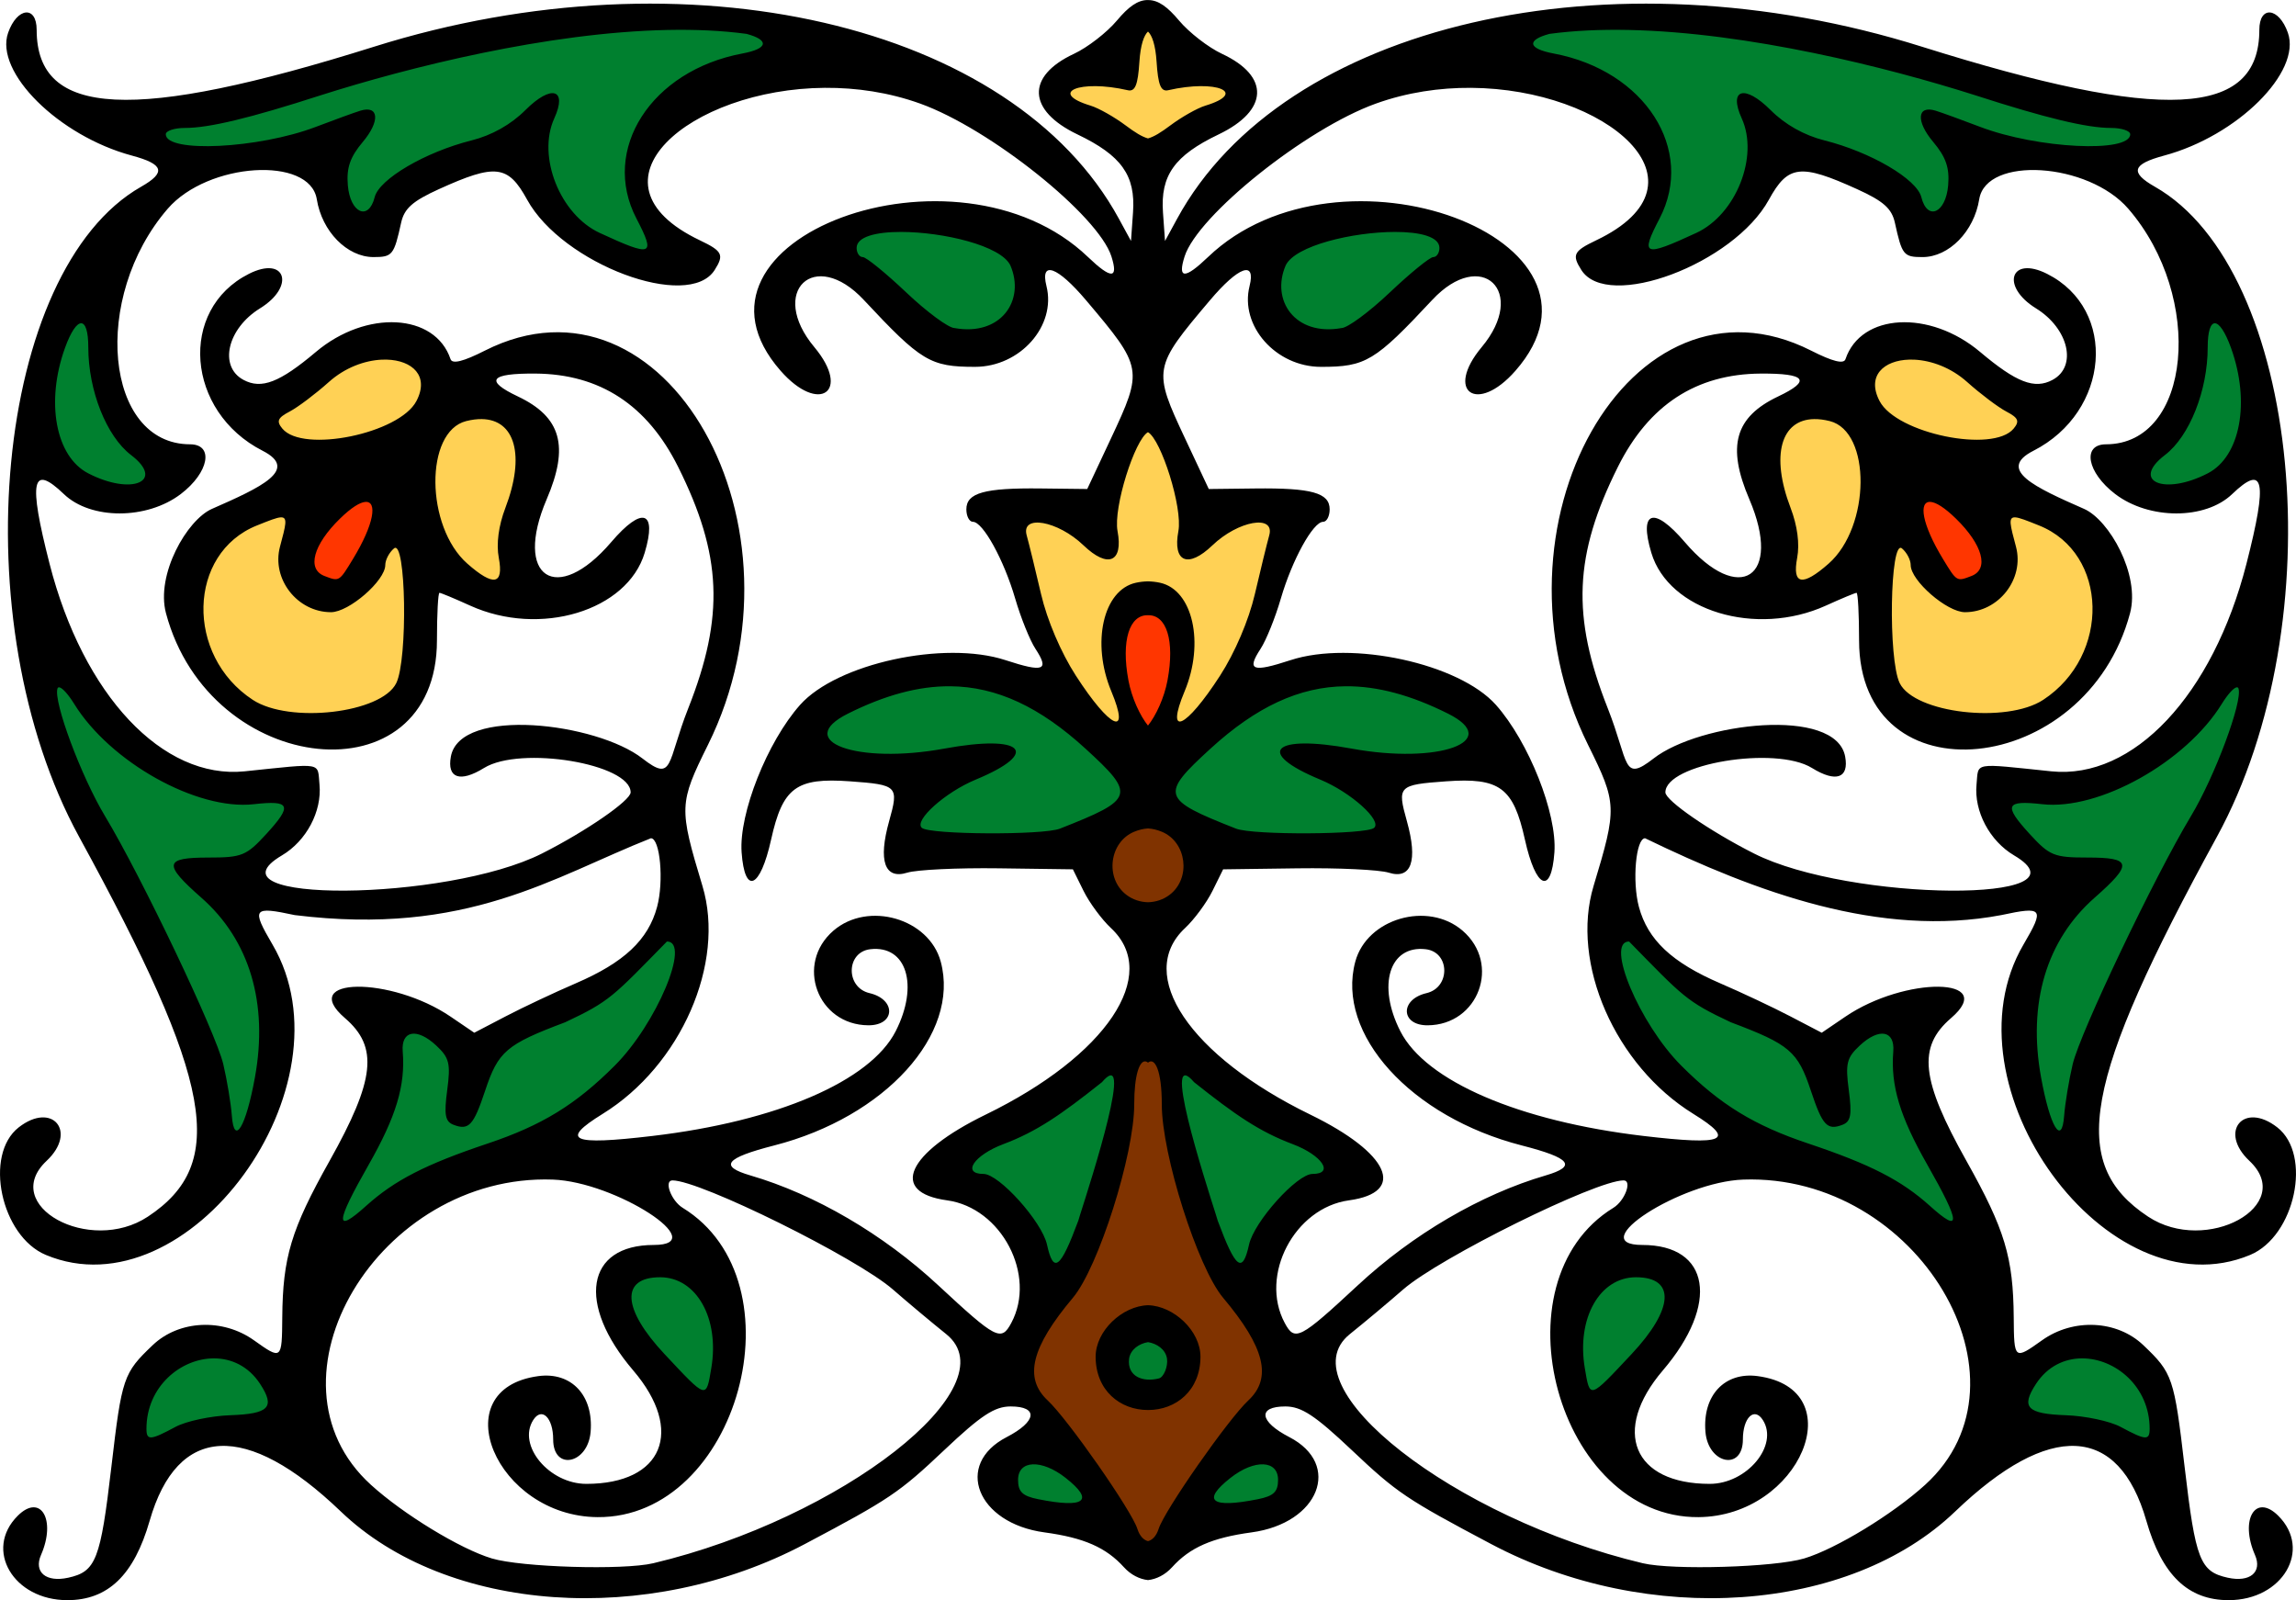
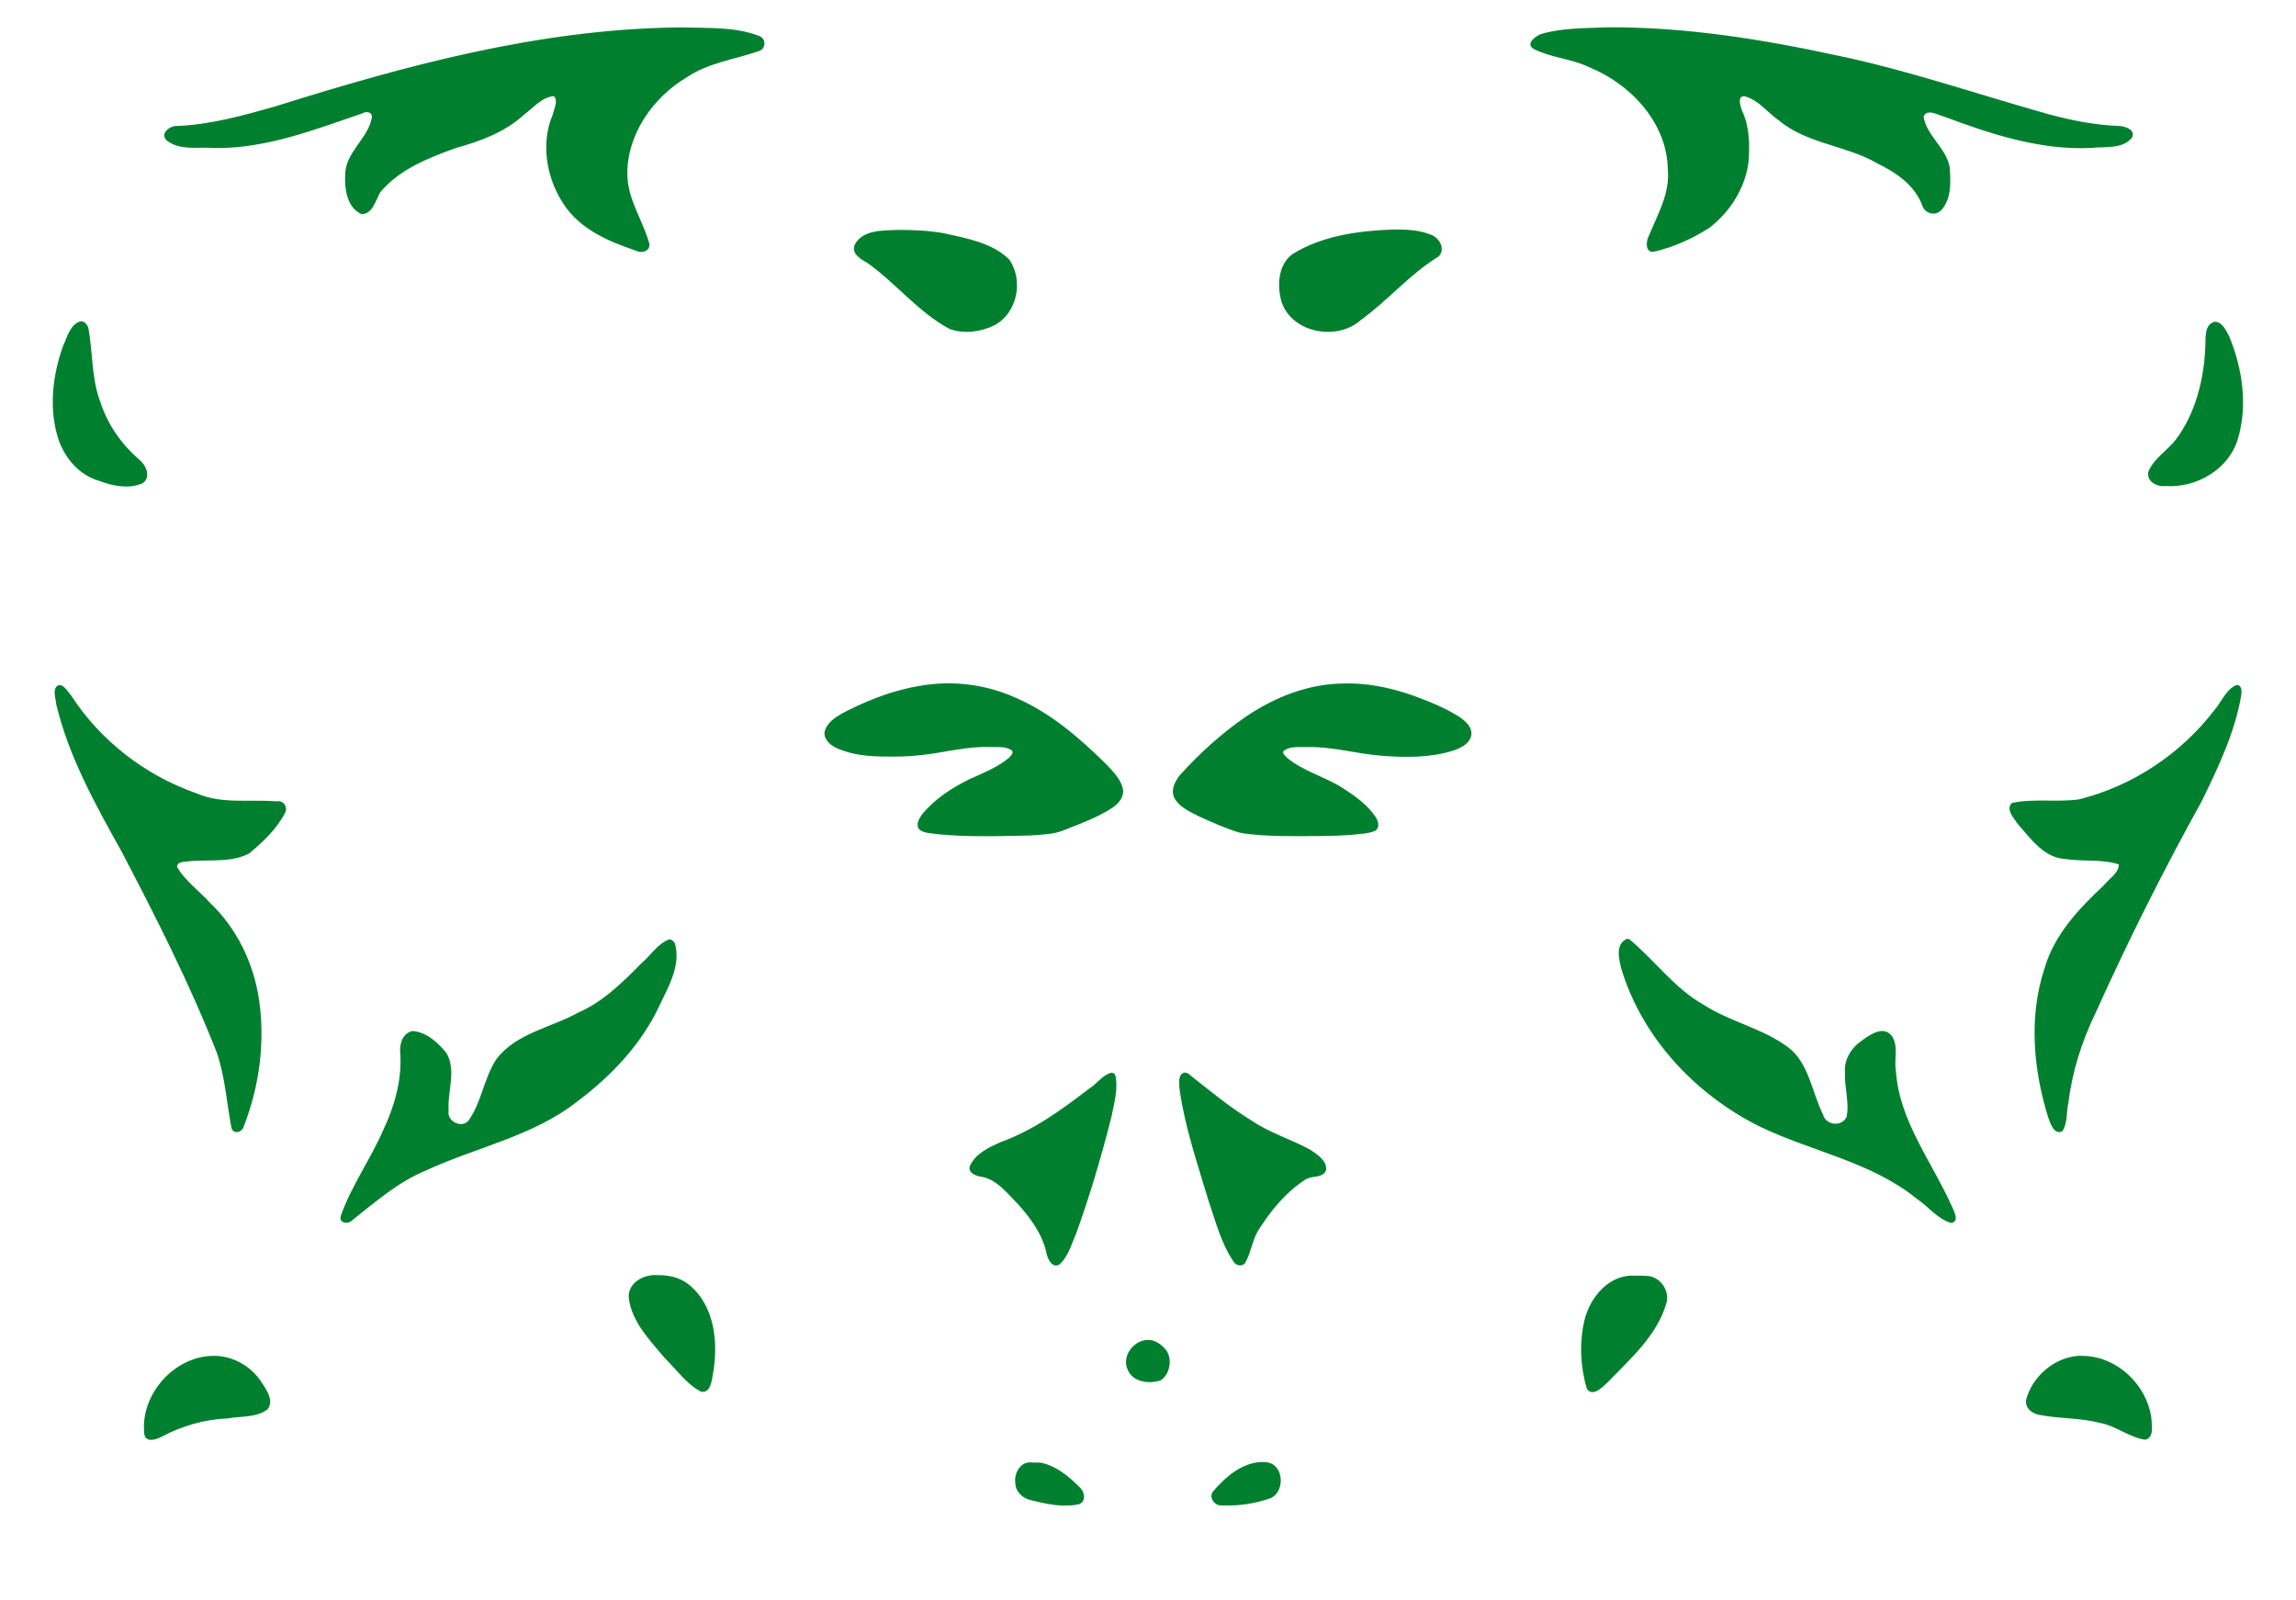
<svg xmlns="http://www.w3.org/2000/svg" width="200.73mm" height="139.88mm" version="1.1" viewBox="0 0 711.25 495.62">
  <g transform="translate(-10.528 -233.36)">
    <path transform="translate(10.528 233.36)" d="m498.13 8.44c-6.96 0.33-14.15 0.106-20.87 2.132-1.87 0.782-4.92 3.224-1.92 4.688 5.35 2.659 11.44 2.917 16.85 5.492 12.85 5.208 24.25 17.206 24.46 31.705 0.7 7.461-3.17 13.965-5.89 20.617-0.85 1.606-1.22 5.204 1.55 4.895 6.12-1.401 12.03-4.069 17.3-7.473 6.44-4.971 11.21-12.569 12.09-20.717 0.34-5.267 0.24-10.672-2.07-15.537-0.4-1.241-1.64-4.578 0.78-4.439 4.3 1.093 7.09 5.029 10.65 7.484 8.7 7.292 20.79 7.686 30.38 13.254 5.81 2.812 11.76 6.786 14.07 13.201 0.86 2.425 3.99 3.283 5.82 1.375 3.26-3.5 2.99-8.909 2.63-13.361-1.07-5.987-7.18-9.712-8.08-15.682 1.14-2.545 4.4-0.436 6.28 4e-3 14.67 5.499 30.01 10.534 45.89 9.727 4.1-0.474 9.48 0.454 12.38-3.178 1.26-2.444-2.14-3.537-3.97-3.615-7.54-0.286-14.88-1.734-22.17-3.737-21.64-6.059-42.99-13.464-65.06-18.076-23.34-5.066-47.15-8.864-71.1-8.759zm-286.28 0.045c-0.97-0.004-1.94 0.013-2.91 0.019-42.23 0.672-83.39 11.785-123.42 24.371-10.076 2.861-20.231 5.735-30.76 6.139-2.279-0.094-5.418 2.545-2.996 4.582 4.14 3.124 9.765 1.847 14.591 2.246 15.957 0.252 31.042-5.67 45.855-10.715 1.31-0.869 3.44-0.388 2.92 1.57-1.29 6.391-8.11 10.491-8.2 17.352-0.21 4.421 0.52 10.305 5.1 12.262 3.51-0.04 4.32-4.344 5.78-6.778 5.93-7.14 15.11-10.712 23.53-13.736 7.6-2.086 15.19-4.93 21.08-10.354 2.83-2.085 5.47-5.404 9.17-5.668 1.45 1.442-0.02 4.011-0.36 5.713-3.76 8.837-1.99 19.428 3.14 27.356 5 8.011 14.07 11.932 22.67 14.804 1.79 0.998 4.71-0.02 4.06-2.402-1.99-6.988-6.49-13.292-6.75-20.769-0.34-12.608 7.86-24.328 18.49-30.606 6.67-4.475 14.82-5.47 22.27-8.072 2.27-0.674 2.25-3.973 0.01-4.688-7.35-2.859-15.51-2.367-23.27-2.627zm219.6 62.596c-10.61 0.409-21.74 1.884-30.94 7.543-4.67 3.243-4.95 10.023-3.47 15.022 3.38 9.605 17.2 11.985 24.51 5.496 8.39-6.091 15.2-14.256 24.06-19.676 2.45-2.392 0.08-6.164-2.74-6.912-3.61-1.431-7.59-1.484-11.42-1.473zm-153.45 0.127c-4.55 0.191-10.76-0.079-13.23 4.574-1.1 2.756 1.81 4.49 3.84 5.596 8.95 6.318 15.87 15.366 25.63 20.543 4.42 1.57 9.63 0.88 13.79-1.16 7.14-3.76 9.12-13.932 4.61-20.397-5.38-5.26-13.28-6.56-20.35-8.154-4.71-0.802-9.51-1.045-14.29-1.002zm-253.05 28.322c-3.259 0.881-4.136 4.951-5.429 7.661-3.21 8.96-4.386 19.08-1.608 28.29 1.923 6.17 6.479 11.67 12.863 13.47 4.183 1.61 9.269 2.59 13.489 0.69 2.692-2.01 0.89-5.77-1.295-7.41-5.431-4.76-9.64-10.8-11.865-17.68-2.785-7.27-2.324-15.19-3.688-22.75-0.286-1.17-1.13-2.355-2.467-2.271zm661.14 0.116c-3.5 0.845-2.71 5.455-2.95 8.195-0.46 9.8-3.02 20.2-9.08 28.27-2.65 3.42-6.79 5.84-8.5 9.88-0.78 3.11 2.58 4.88 5.23 4.55 9.59 0.67 19.69-5.16 22.47-14.65 3.1-10.38 1.38-21.79-2.68-31.67-0.96-1.8-2.09-4.522-4.49-4.575zm-392.49 112c-11.44 0.11-22.52 4-32.58 9.24-2.28 1.3-4.83 2.95-5.55 5.64-0.44 2.46 1.78 4.33 3.8 5.24 4.95 2.17 10.47 2.61 15.82 2.57 5.7 0.14 11.4-0.43 17.01-1.44 4.87-0.83 9.76-1.68 14.75-1.51 2.22 0.11 4.81-0.33 6.7 1.13 0.49 0.89-0.61 1.77-1.16 2.35-3.61 2.93-7.96 4.62-12.11 6.5-5.46 2.69-10.75 6.11-14.62 10.87-0.97 1.3-2.12 3.35-0.78 4.79 1.56 1.12 3.64 1.04 5.47 1.34 9.52 0.96 19.1 0.61 28.65 0.42 3.66-0.3 7.47-0.27 10.9-1.77 4.99-1.99 10.13-3.81 14.64-6.79 1.96-1.27 3.81-3.42 3.31-5.92-0.71-3.2-3.28-5.54-5.43-7.85-8.05-7.93-16.8-15.48-27.23-20.1-6.75-3.13-14.15-4.74-21.59-4.71zm125.57 0.06c-0.93-0.03-1.85-0.03-2.78 0-10.87 0.03-21.4 4.16-30.31 10.19-7.61 5.17-14.45 11.42-20.61 18.23-1.53 1.95-2.94 4.74-1.62 7.16 1.7 2.88 4.96 4.25 7.81 5.7 4.07 1.81 8.14 3.68 12.42 4.94 4.36 0.79 8.82 0.92 13.24 1.04 7.09 0 14.19 0.13 21.27-0.38 2.47-0.31 5.11-0.25 7.43-1.27 1.5-0.94 0.95-3.02 0.13-4.24-2.52-3.8-6.34-6.51-10.13-8.94-5.53-3.58-12.21-5.16-17.32-9.43-0.46-0.52-1.71-1.43-0.98-2.19 2.2-1.57 5.09-1 7.62-1.13 7.58-0.11 15 2.11 22.58 2.68 7.29 0.6 14.81 0.65 21.88-1.45 2.42-0.81 5.37-2.05 5.97-4.82 0.4-2.48-1.75-4.42-3.59-5.68-4.36-2.82-9.23-4.74-14.07-6.55-6.09-2.16-12.47-3.67-18.94-3.86zm273.67 0.45c-3.32 1.37-4.65 5.33-6.95 7.89-10.37 13.52-25.41 23.49-41.92 27.56-6.85 0.94-13.92-0.34-20.68 1.08-2.14 1.96 0.64 4.81 1.8 6.54 4.01 4.58 8.14 10.57 14.85 10.86 5.46 0.83 11.17-0.06 16.44 1.66-0.04 2.74-3.12 4.49-4.65 6.46-7.72 7.21-15.34 15.27-18.36 25.69-4.95 14.88-3.52 31.25 1.06 46.04 0.68 1.86 1.8 5.74 4.45 4.45 1.69-2.51 1.16-5.99 1.88-8.87 1.17-9.68 4.16-19.02 8.45-27.87 10.03-22.24 20.97-44.09 32.81-65.43 5.14-10.54 10.34-21.36 12.29-33.01 0.17-1.15 0.13-3.08-1.47-3.05zm-674.57 0.02c-2.294 0.88-0.962 4.11-0.861 5.92 3.869 16.27 12.1 31.03 20.176 45.51 10.686 20.42 21.168 41.02 29.596 62.5 2.581 7.55 3.025 15.52 4.531 23.3 0.701 2.16 3.414 1.25 3.84-0.61 4.785-12.31 6.616-25.94 4.713-39.05-1.668-11.42-6.932-22.31-15.371-30.27-3.291-3.65-7.563-6.66-10.034-10.93-0.073-1.96 3.053-1.54 4.373-1.85 5.934-0.47 12.52 0.53 17.993-2.37 4.25-3.59 8.544-7.57 11.091-12.59 0.958-1.8-0.594-3.97-2.646-3.52-8.279-0.7-16.968 0.94-24.822-2.5-15.767-5.52-29.691-16.21-38.782-30.26-1.083-1.17-1.998-3.22-3.797-3.28zm485.91 78.62c-0.05-0.02-0.1-0.02-0.15 0-3.81 1.52-2.47 6.51-1.69 9.55 6.52 21.3 23 38.75 42.75 48.57 16.06 7.77 34.53 10.9 48.64 22.36 3.6 2.39 6.47 6.33 10.73 7.54 2.75-0.52 0.71-3.87 0.09-5.39-6.18-13.74-16.27-26.33-17.25-41.87-0.61-3.55 0.93-7.78-1.38-10.85-2.66-3.09-6.72-0.18-9.19 1.63-3.31 2.27-5.62 6-5.17 10.12-0.24 4.52 1.45 9.16 0.44 13.6-1.61 3.08-6.47 2.5-7.31-0.97-3.52-6.96-4.27-15.93-10.96-20.85-7.87-5.78-17.76-7.72-25.94-12.99-9.1-5.11-15.22-13.87-23.17-20.42-0.14 0.11-0.29 0-0.44-0.03zm-296.65 0.18c-0.11-0.01-0.21-0.01-0.32 0-3.56 1.41-5.74 5.08-8.61 7.48-5.8 5.88-11.82 11.87-19.5 15.2-8.44 4.7-19.24 6.33-25.36 14.45-3.86 5.85-4.53 13.31-8.61 19-2.13 2.53-6.79 0.19-6.15-3.1-0.45-5.83 2.46-12.27-0.63-17.77-2.59-3.27-6.24-6.56-10.56-6.9-3.26 0.74-4.14 4.28-3.78 7.18 0.47 8.23-1.84 16.27-5.35 23.64-3.96 9.07-9.88 17.22-13.14 26.59-0.47 2.21 2.39 2.54 3.59 1.22 7.19-5.67 14.18-11.84 22.76-15.38 15.69-7.3 33.48-10.63 47.29-21.67 10.44-7.86 19.66-17.65 25.21-29.61 2.76-5.81 6.6-12.35 4.72-19-0.28-0.64-0.85-1.25-1.56-1.33zm159.42 41.24c-2.21 0.53-1.6 3.53-1.55 5.21 1.68 11.78 5.56 23.1 8.97 34.46 2.21 6.38 3.87 13.16 7.71 18.82 0.84 1.5 3.13 1.79 3.87 0.06 1.79-3.33 2.07-7.28 4.33-10.41 3.68-5.74 8.22-11.17 14-14.93 1.97-1.46 5.36-0.29 6.5-2.91 0.42-2.97-2.65-4.87-4.79-6.33-5.88-3.28-12.46-5.18-18.08-8.97-7.02-4.3-13.39-9.56-19.82-14.68-0.34-0.2-0.74-0.34-1.14-0.32zm-22.71 0.06c-2.78 0.7-4.41 3.46-6.81 4.89-8.46 6.5-17.21 12.9-27.33 16.55-3.62 1.59-7.75 3.49-9.56 7.24-1.05 2.26 1.95 3.42 3.7 3.57 4.74 0.96 7.77 5.11 11.04 8.36 4 4.45 7.7 9.47 8.95 15.45 0.36 1.69 1.71 4.46 3.84 3.42 2.86-2.42 3.81-6.36 5.3-9.67 4.31-11.94 7.91-24.14 11-36.45 0.79-4.11 2.1-8.45 1.12-12.63-0.21-0.48-0.73-0.77-1.25-0.73zm-141.37 62.66c-4.02 0.02-8.49 2.72-8.08 7.18 0.95 7.4 6.57 13.06 11.14 18.54 3.62 3.51 6.65 7.99 11.17 10.39 3.05 0.65 3.38-3.45 3.77-5.53 1.69-9.54 0.59-21.01-7.38-27.55-2.74-2.28-6.34-3.05-9.83-3-0.26-0.02-0.53-0.03-0.79-0.03zm305.22 0.18c-0.56 0-1.11 0.01-1.67 0.03-7.99-0.53-14.01 6.83-15.64 14.01-1.58 6.89-1.2 14.29 0.79 21.03 1.77 2.57 4.71-0.39 6.18-1.77 7.05-7.31 15.35-14.45 18.39-24.5 1.36-4.13-1.97-8.85-6.39-8.72-0.55-0.05-1.11-0.07-1.66-0.08zm-152.49 19.91c-4.5 0.06-8.3 5.16-6.19 9.39 1.64 3.77 6.62 4.29 10.09 3.16 2.88-1.83 3.72-6.38 1.88-9.21-1.37-1.76-3.44-3.4-5.78-3.34zm288.35 4.93c-7.45 0.46-14.31 6.27-16.24 13.41-0.68 2.93 2.21 4.81 4.78 5.01 6.01 1.1 12.16 0.78 18.04 2.37 4.95 0.89 9.04 4.46 13.98 5.2 2.95-0.67 2-4.65 1.92-6.86-1.47-10.21-10.53-18.86-20.99-19.11-0.5-0.03-1-0.04-1.49-0.02zm-577.22 0.01c-0.362 0-0.727 0-1.09 0.01-12.042 0.39-22.336 12.28-20.93 24.24 0.48 2.88 3.889 1.61 5.559 0.69 6.251-3.26 13.097-5.29 20.154-5.55 4.117-0.77 8.992-0.16 12.471-2.84 2.269-2.99-0.804-6.62-2.399-9.16-3.185-4.39-8.337-7.24-13.765-7.39zm323.89 32.89c-6.14 0.3-11.1 4.75-14.9 9.17-1.34 1.95 0.6 4.43 2.77 4.28 5.1 0.19 10.33-0.54 15.14-2.26 4.38-1.97 4.19-9.95-0.77-11.03-0.74-0.16-1.49-0.18-2.24-0.16zm-71.56 0.1c-3.04 0-4.91 3.39-4.55 6.21-0.01 2.83 2.28 4.99 4.93 5.52 4.81 1.21 9.97 2.34 14.89 1.21 2.28-0.95 1.62-3.98 0.06-5.29-3.31-3.33-7.24-6.6-11.95-7.54-0.91-0.09-1.84-0.06-2.76-0.06-0.21-0.03-0.42-0.05-0.62-0.05z" fill="#00802f" />
-     <path transform="translate(10.528 233.36)" d="m355.61 9.006c-1.4 0.2-1.8 1.859-2.32 2.961-1.59 4.529-0.95 9.483-2.31 14.054-0.19 0.845-1.05 1.285-1.83 0.907-4.62-1.021-9.42-1.414-14.13-0.883-1.55 0.316-3.58 0.701-4.23 2.353-0.49 1.818 1.45 3.02 2.85 3.68 2.92 1.337 6.02 2.138 8.79 3.834 3.83 2.033 7.11 5.041 10.97 7.059 1.16 0.635 2.57 1.085 3.79 0.324 3.99-1.848 7.2-4.95 11.03-7.045 2.64-1.638 5.57-2.664 8.45-3.76 1.53-0.739 3.57-1.522 3.9-3.398-0.11-1.912-2.27-2.741-3.9-2.973-5.1-0.817-10.34-9e-3 -15.33 0.899-1.04-0.023-1.15-1.451-1.42-2.215-1.02-4.558-0.38-9.465-2.4-13.817-0.41-0.795-0.82-1.987-1.91-1.98zm-237.24 101.75c-8.96-0.17-16.02 6.07-22.53 11.4-2.968 2.65-6.813 4.16-9.66 6.93-1.65 3.15 2.243 5.92 4.851 6.77 7.051 2.34 14.649 0.68 21.689-0.87 6.65-2.07 14.2-5.01 17.52-11.6 2-3.93 0.61-9.09-3.45-11.05-2.57-1.38-5.56-1.63-8.42-1.58zm475.49 0.03c-0.58-0.03-1.16-0.03-1.76 0-4.77-0.13-11.14 1.6-11.76 7.2-0.87 6.15 4.05 11.29 9.37 13.49 9.4 4.63 20.31 6.86 30.64 4.43 2.19-1.12 5.52-2.82 5.3-5.68-2.31-3.56-6.81-4.92-9.85-7.78-6.39-5.23-13.3-11.3-21.94-11.66zm-31.99 18.27c-5.52-0.22-10.16 4.39-10.74 9.75-1.98 10.16 4.38 19.36 5.01 29.21 0.51 3.74-2 8.15 0.41 11.54 2.92 2.17 6.25-1.19 8.55-2.8 9.73-7.93 13.44-21.63 11.53-33.74-0.78-5.99-4.33-12.48-10.78-13.59-1.31-0.28-2.65-0.4-3.98-0.37zm-414.32 0.02c-5.08 0.21-9.68 3.59-11.43 8.4-2.69 7.4-2.43 15.74-0.35 23.26 1.98 6.39 5.38 12.5 10.94 16.43 2.07 1.45 5 4.3 7.6 2.55 1.76-3.31 0.61-7.41 0.98-11.01-0.75-6.4 2.84-12.06 4.06-18.19 1.76-6.42 2.17-14.88-3.64-19.41-2.04-1.51-4.63-2.11-7.14-2.03-0.34-0.01-0.68-0.01-1.02 0zm208.06 4.21c-3.75 2.01-4.72 6.84-6.36 10.46-2.87 7.77-4.54 16.06-3.71 24.37 0.58 2.28-1.38 5.42-3.93 3.88-5.93-3.15-10.36-9.1-17.27-10.39-2.36-0.58-6.84-0.95-7.13 2.36 1.81 10.2 4.46 20.29 7.63 30.15 4.15 10.42 9.94 20.38 17.79 28.45 1.18 1.53 4.87 2.69 4.84-0.29-1.3-7.46-5.61-14.35-5.25-22.14-0.38-6.67 1.5-14.49 7.69-18.03 5.38-2.25 12.73-1.28 15.88 4.14 5.34 8.7 3.55 19.72-0.05 28.72-0.55 2.79-2.76 5.93-1.46 8.75 2.26 1.49 4.58-1.42 6.1-2.83 7.37-8.65 13.16-18.74 16.93-29.46 2.58-9.15 5.34-18.35 6.71-27.76-1.11-3.46-5.78-2.48-8.45-1.73-6.43 1.67-10.48 7.45-16.28 10.23-2.73 1.19-4.03-2.29-3.65-4.42 1.11-10.1-1.81-20.24-5.86-29.4-1.14-1.66-1.88-4.78-4.17-5.06zm268.3 26.09c-2.81 0.56-1.5 4.23-1.2 6.13 1.43 5.09 2.39 10.94-0.91 15.57-3.54 6.14-12.28 10.01-18.58 5.65-5.05-3.23-9.96-7.72-11.1-13.86-0.58-1.79-2.67-5.28-4.72-3.11-2.15 4.97-1.4 10.69-1.85 15.99 0.04 8.54-0.77 17.46 2.14 25.65 2.73 5.69 9.54 7.44 15.13 8.96 7.68 1.77 15.76 1.37 23.46 0.03 8.64-2.21 15.3-9.26 19.34-16.95 4.17-8.43 4.38-18.77 0.74-27.42-3.1-7.55-10.03-12.8-17.66-15.25-1.56-0.52-3.13-1.32-4.79-1.39zm-537.17 0.09c-8.337 2.05-16.617 6.57-20.855 14.35-8.784 16.33-0.691 39.82 17.238 45.88 7.889 2.76 16.494 1.93 24.611 0.85 6.47-1.39 14.49-3.84 16.55-10.98 2.16-10.81 1.88-21.99 1.09-32.94-0.55-2.53-0.15-6.11-2.53-7.73-2.36 0.32-3.56 3.25-4.18 5.31-1 5.51-5.98 9.09-10.22 12.22-5.69 4.51-14.083 1.55-18.053-3.85-4.308-5.1-3.282-12.24-1.641-18.16 0.391-1.75 0.698-5.06-2.01-4.95z" fill="#ffd155" />
-     <path transform="translate(10.528 233.36)" d="m597.72 154.51c-1.46-0.06-2.58 1.25-2.69 2.63-0.37 3.15 0.95 6.17 2.09 9.03 1.83 4.07 4.14 7.91 6.59 11.62 0.87 1.28 2.1 2.68 3.8 2.53 1.77-0.2 3.49-0.91 5.01-1.84 1.53-1 2.36-2.86 2.16-4.67 0.11-2.65-1.27-5.05-2.6-7.24-2.65-4.05-6.1-7.55-10.01-10.39-1.29-0.86-2.76-1.65-4.35-1.67zm-484.45 0.01c-2.59 0.26-4.69 2.02-6.61 3.62-3.94 3.53-7.709 7.57-9.599 12.6-0.606 1.55-0.598 3.28-0.372 4.9 0.464 1.8 1.985 3.08 3.671 3.71 1.66 0.68 3.74 1.54 5.4 0.39 1.64-1.37 2.63-3.33 3.79-5.08 2.67-4.42 5.24-9.01 6.48-14.06 0.24-1.51 0.47-3.17-0.15-4.63-0.47-0.97-1.55-1.51-2.61-1.45zm243.05 35.14c-0.36-0.03-0.72-0.03-1.09 0-3.25-0.02-5.61 2.91-6.45 5.8-1.61 5.38-0.97 11.15 0.13 16.56 1.11 4.75 3.02 9.39 5.97 13.3 1.1 0.97 2-0.65 2.54-1.47 4.43-6.84 6.26-15.14 5.96-23.22-0.24-3.55-1.02-7.62-4.08-9.86-0.89-0.64-1.91-1.02-2.98-1.11z" fill="#ff3600" />
-     <path transform="translate(10.528 233.36)" d="m355.04 328.03c-2.815-0.012-3.448 3.472-3.882 5.636-0.963 7.816-0.755 15.762-2.704 23.457-3.158 13.824-7.343 27.569-14.021 40.13-4.107 6.628-9.856 12.215-12.979 19.464-2.379 4.837-2.946 11.12 0.627 15.54 4.908 5.49 9.621 11.091 13.863 17.128 6.175 8.565 12.107 17.357 16.858 26.8 0.893 1.929 3.558 2.543 5.017 0.869 2.043-2.299 2.57-5.531 4.382-8.016 7.031-11.55 14.958-22.808 23.696-33.106 2.986-3.088 6.13-6.745 5.815-11.349-0.35-7.691-5.277-14.178-9.709-20.098-4.875-5.507-8.059-12.194-10.667-19.006-5.753-15.151-10.391-30.946-10.772-47.118-0.445-3.291-0.118-7.35-2.71-9.841-0.817-0.572-1.871-0.488-2.815-0.491zm0.499 77.255c6.886 0.226 13.171 5.598 15.039 12.143 1.802 7.371-2.919 15.951-10.494 17.786-4.923 1.349-10.473 0.528-14.39-2.88-4.763-3.669-6.454-10.571-4.679-16.187 2.359-5.804 8.113-10.631 14.523-10.861z" fill="#803300" />
-     <path transform="translate(10.528 233.36)" d="m355.18 256.21c-10.042-0.133-14.909 14.131-7.361 20.516 6.903 7.422 20.481 0.556 19.26-9.3-0.098-6.263-5.692-11.396-11.899-11.216z" fill="#803300" />
-     <path d="m366.07 233.36c-3.144 4e-3 -5.994 2.122-9.543 6.352-3.105 3.701-9.096 8.337-13.312 10.305-14.886 6.948-14.426 17.537 1.082 24.965 13.642 6.534 18.033 12.697 17.215 24.152l-0.629 8.848-3.75-6.883c-32.91-60.42-133.85-83.73-230.71-53.29-74.647 23.46-104.54 21.96-104.54-5.23 0-7.606-6.064-6.98-8.84 0.914-4.281 12.174 15.657 31.959 38.34 38.047 9.904 2.658 10.663 5.211 2.867 9.645-45.302 25.763-55.693 134.71-19.207 201.39 41.567 75.958 46.139 101.2 21.305 117.62-18.07 11.946-46.077-3.473-31.383-17.277 9.631-9.048 1.773-18.484-8.637-10.371-10.885 8.483-5.521 33.697 8.406 39.516 44.071 18.414 95.816-52.447 70.207-96.145-6.582-11.232-6.074-11.9 6.902-9.117 53.437 6.612 79.979-11.816 110.32-23.805 2.857 0 4.053 13.319 1.91 21.277-2.745 10.194-10.228 17.221-25.195 23.66-6.6 2.839-16.374 7.445-21.719 10.234l-9.719 5.07-7.281-4.953c-18.589-12.649-47.553-12.284-32.781 0.414 10.446 8.979 9.356 19.062-4.777 44.266-11.898 21.216-14.495 29.831-14.637 48.531-0.099 13.052-0.19 13.125-8.777 7-9.672-6.899-23.208-6.251-31.352 1.5-9.109 8.67-9.568 10.03-12.809 37.723-3.378 28.871-4.77 32.436-13.383 34.328-6.864 1.508-10.737-1.737-8.414-7.051 4.785-10.944-0.141-19.21-7.227-12.125-10.521 10.521-1.329 26.125 15.391 26.125 12.593 0 20.66-7.78 25.488-24.582 8.593-29.905 29.969-30.947 59.215-2.887 32.819 31.488 95.07 35.861 143.73 10.098 26.322-13.936 29.203-15.878 43.227-29.129 11.383-10.755 15.561-13.5 20.555-13.5 8.682 0 8.076 4.676-1.23 9.488-16.406 8.484-9.206 26.686 11.676 29.516 12.225 1.657 19.091 4.665 24.637 10.793 2.156 2.382 4.868 3.707 7.457 3.988 2.589-0.281 5.301-1.606 7.457-3.988 5.546-6.128 12.412-9.136 24.637-10.793 20.882-2.83 28.082-21.032 11.676-29.516-9.307-4.813-9.912-9.488-1.23-9.488 4.994 0 9.172 2.744 20.555 13.5 14.024 13.251 16.905 15.193 43.227 29.129 48.66 25.764 110.91 21.39 143.73-10.098 29.246-28.06 50.622-27.019 59.215 2.887 4.828 16.802 12.895 24.582 25.488 24.582 16.719 0 25.912-15.604 15.391-26.125-7.085-7.085-12.011 1.181-7.227 12.125 2.323 5.314-1.55 8.558-8.414 7.051-8.613-1.892-10.004-5.457-13.383-34.328-3.241-27.693-3.7-29.052-12.809-37.723-8.143-7.751-21.68-8.399-31.352-1.5-8.587 6.125-8.678 6.052-8.777-7-0.142-18.7-2.739-27.315-14.637-48.531-14.133-25.203-15.223-35.287-4.777-44.266 14.772-12.698-14.192-13.063-32.781-0.414l-7.281 4.953-9.719-5.07c-5.345-2.789-15.119-7.395-21.719-10.234-14.967-6.439-22.45-13.466-25.195-23.66-2.143-7.958-0.947-21.277 1.91-21.277 34.487 16.709 72.738 30.924 110.32 23.805 12.976-2.783 13.485-2.115 6.902 9.117-25.608 43.698 26.136 114.56 70.207 96.145 13.927-5.819 19.291-31.033 8.406-39.516-10.409-8.112-18.268 1.323-8.637 10.371 14.694 13.805-13.313 29.224-31.383 17.277-24.834-16.419-20.262-41.663 21.305-117.62 36.486-66.673 26.095-175.62-19.207-201.39-7.795-4.433-7.037-6.986 2.867-9.645 22.682-6.088 42.621-25.873 38.34-38.047-2.776-7.894-8.84-8.52-8.84-0.914 0 27.195-29.892 28.691-104.54 5.231-96.862-30.442-197.8-7.124-230.71 53.301l-3.75 6.883-0.629-8.848c-0.818-11.455 3.573-17.618 17.215-24.152 15.508-7.428 15.968-18.017 1.082-24.965-4.216-1.968-10.207-6.604-13.312-10.305-3.549-4.23-6.399-6.348-9.543-6.352-0.027 0-0.055 8e-3 -0.082 8e-3s-0.055-8e-3 -0.082-8e-3zm-148.79 9.27c8.563-0.177 16.82 0.178 24.508 1.211 6.946 1.861 6.926 4.541-1.309 6.086-28.25 5.3-43.933 29.749-32.793 51.121 6.035 11.578 4.951 12.002-11.371 4.453-12.316-5.696-19.458-23.689-14.086-35.48 4.166-9.144-0.915-10.601-8.949-2.566-4.481 4.481-10.385 7.803-16.668 9.383-14.346 3.607-28.608 11.965-30.02 17.59-1.876 7.474-7.589 4.942-8.312-3.684-0.455-5.429 0.691-8.743 4.644-13.441 5.407-6.426 5.009-11.438-0.766-9.664-1.801 0.553-8.021 2.815-13.824 5.023-17.698 6.734-46.449 8.145-46.449 2.281 0-1.079 2.684-1.961 5.969-1.961 7.484 0 20.224-3.067 42.031-10.121 27.418-8.718 70.29-19.464 107.39-20.23zm297.75 0c37.105 0.767 79.977 11.513 107.39 20.23 21.808 7.055 34.547 10.121 42.031 10.121 3.284 0 5.969 0.882 5.969 1.961 0 5.864-28.751 4.453-46.449-2.281-5.803-2.208-12.023-4.47-13.824-5.023-5.775-1.774-6.172 3.239-0.766 9.664 3.954 4.699 5.1 8.012 4.644 13.441-0.723 8.625-6.437 11.157-8.312 3.684-1.412-5.625-15.674-13.982-30.02-17.59-6.283-1.58-12.187-4.902-16.668-9.383-8.034-8.034-13.116-6.578-8.949 2.566 5.372 11.791-1.77 29.785-14.086 35.48-16.322 7.549-17.406 7.125-11.371-4.453 11.14-21.372-4.543-45.821-32.793-51.121-8.235-1.545-8.255-4.224-1.309-6.086 7.688-1.033 15.945-1.388 24.508-1.211zm-148.88 0.496c1.261 1.158 2.327 4.163 2.66 9.355 0.464 7.226 1.328 9.335 3.609 8.812 14.882-3.411 24.841 0.733 11.5 4.785-2.475 0.752-7.366 3.514-10.867 6.137-2.875 2.153-5.017 3.491-6.902 4.012-1.885-0.521-4.027-1.859-6.902-4.012-3.502-2.622-8.392-5.385-10.867-6.137-13.341-4.052-3.382-8.196 11.5-4.785 2.282 0.523 3.146-1.587 3.609-8.812 0.333-5.192 1.399-8.197 2.66-9.355zm-100.04 17.43c9.685-0.066 19.776 1.399 29.48 4.887 21.635 7.775 55.184 34.594 59.234 47.355 2.229 7.024-0.052 7.07-7.281 0.148-40.653-38.924-130.95-5.466-95.188 35.27 11.891 13.543 21.962 6.455 10.434-7.344-14.365-17.193 0.055-30.969 15.312-14.629 17.777 19.038 20.601 20.738 34.465 20.738 13.988 0 25.224-12.699 22.133-25.016-2.015-8.027 3.397-6.092 12.258 4.383 17.668 20.886 17.764 21.41 7.648 42.965l-7.277 15.508-14.367-0.168c-17.505-0.204-23.078 1.359-23.078 6.465 0 2.126 0.911 3.863 2.027 3.863 3.111 0 9.604 11.787 13.102 23.781 1.729 5.929 4.554 12.932 6.277 15.562 4.389 6.699 2.57 7.384-9.293 3.504-18.959-6.201-52.228 1.045-63.617 13.855-10.166 11.435-18.983 33.663-18.117 45.68 0.961 13.334 5.756 11.269 9.133-3.934 3.592-16.171 7.787-19.269 24.461-18.062 14.777 1.069 15.152 1.452 12.102 12.348-3.443 12.298-1.389 18.133 5.613 15.945 2.921-0.913 15.662-1.519 28.312-1.348l23 0.312 3.301 6.68c1.816 3.673 5.641 8.857 8.5 11.523 15.467 14.426-1.416 39.564-38.801 57.766-24.488 11.923-29.977 24.101-11.973 26.562 16.85 2.304 27.803 23.194 19.902 37.957-3.137 5.862-4.625 5.096-22.684-11.676-17.006-15.794-38.11-28.136-58.121-33.988-9.837-2.877-7.844-5.397 7.356-9.297 34.374-8.82 57.629-34.48 51.586-56.922-3.608-13.397-22.485-18.86-33.23-9.617-11.957 10.285-4.983 29.218 10.801 29.324 8.392 0.056 8.687-8.014 0.363-9.965-7.477-1.753-7.279-12.729 0.246-13.602 11.257-1.305 15.115 11.181 7.852 25.418-7.882 15.449-36.753 27.873-75.355 32.426-25.232 2.976-28.748 1.408-15.383-6.856 24.227-14.98 38.101-46.685 30.887-70.578-7.332-24.283-7.279-25.566 1.707-43.707 33.54-67.706-13.266-150.4-69.117-122.11-6.672 3.379-10.091 4.227-10.625 2.637-4.785-14.253-26.099-15.401-41.699-2.246-11.24 9.478-16.863 11.651-22.438 8.668-7.744-4.144-5.027-15.89 5.125-22.164 11.046-6.827 7.935-16.423-3.461-10.676-21.931 11.061-19.472 42.689 4.262 54.797 11.465 5.849-0.56 11.349-15.703 18-7.747 3.402-17.427 20.347-14.238 32.309 13.62 51.086 83.941 58.141 83.941 8.422 0-8.102 0.351-14.73 0.781-14.73 0.43 0 4.705 1.781 9.5 3.957 21.63 9.815 48.683 1.635 54.07-16.348 3.916-13.072-0.753-14.564-10.367-3.316-16.947 19.827-30.357 10.906-19.984-13.293 7.032-16.405 4.488-25.463-8.934-31.832-10.389-4.93-8.662-7.177 5.434-7.082 19.955 0.134 34.633 9.72 44.191 28.859 13.62 27.273 14.431 46.294 3.18 74.766-6.71 16.98-4.489 23.155-14.227 15.586-14.213-11.048-56.444-16.176-59.332-0.582-1.243 6.714 2.858 8.125 10.277 3.539 11.286-6.975 45.41-1.295 45.41 7.559 0 2.519-13.802 12.035-27.461 18.934-29.629 14.963-105.83 15.51-80.551 0.578 7.563-4.468 12.432-13.654 11.629-21.949-0.68-7.017 1.476-6.637-23.148-4.09-25.414 2.629-50.061-23.584-60.48-64.324-6.593-25.776-5.495-31.07 4.461-21.531 8.324 7.975 25.713 7.96 36.199-0.031 8.745-6.665 10.361-15.394 2.852-15.406-26.379-0.044-30.673-45.461-6.898-72.965 12.443-14.395 44.026-16.401 46.18-2.934 1.594 9.968 9.386 17.906 17.574 17.906 5.855 0 6.344-0.611 8.551-10.645 0.966-4.394 3.552-6.694 11.668-10.379 17.59-7.988 21.449-7.529 27.363 3.25 10.92 19.901 49.994 34.545 58.098 21.773 2.985-4.704 2.412-5.853-4.59-9.191-37.549-17.906-3.186-46.948 38.781-47.234zm200.09 0c41.968 0.287 76.33 29.329 38.781 47.234-7.001 3.339-7.575 4.487-4.59 9.191 8.103 12.772 47.177-1.872 58.098-21.773 5.915-10.779 9.773-11.238 27.363-3.25 8.116 3.685 10.702 5.985 11.668 10.379 2.207 10.034 2.696 10.645 8.551 10.645 8.188 0 15.98-7.938 17.574-17.906 2.154-13.467 33.736-11.461 46.18 2.934 23.775 27.504 19.48 72.921-6.898 72.965-7.51 0.012-5.894 8.741 2.852 15.406 10.486 7.991 27.876 8.006 36.199 0.031 9.956-9.539 11.053-4.245 4.461 21.531-10.42 40.74-35.066 66.953-60.48 64.324-24.625-2.547-22.469-2.927-23.148 4.09-0.803 8.295 4.066 17.481 11.629 21.949 25.278 14.932-50.922 14.385-80.551-0.578-13.659-6.898-27.461-16.414-27.461-18.934 0-8.854 34.124-14.534 45.41-7.559 7.42 4.585 11.521 3.175 10.277-3.539-2.888-15.594-45.119-10.466-59.332 0.582-9.737 7.569-7.517 1.394-14.227-15.586-11.251-28.472-10.441-47.493 3.18-74.766 9.558-19.139 24.236-28.726 44.191-28.859 14.096-0.095 15.822 2.152 5.434 7.082-13.421 6.369-15.966 15.427-8.934 31.832 10.373 24.199-3.037 33.12-19.984 13.293-9.614-11.248-14.284-9.755-10.367 3.316 5.388 17.983 32.44 26.163 54.07 16.348 4.795-2.176 9.07-3.957 9.5-3.957 0.43 0 0.781 6.629 0.781 14.73 0 49.719 70.322 42.664 83.941-8.422 3.189-11.962-6.492-28.906-14.238-32.309-15.143-6.651-27.168-12.151-15.703-18 23.734-12.108 26.192-43.736 4.262-54.797-11.396-5.747-14.507 3.849-3.461 10.676 10.152 6.274 12.869 18.02 5.125 22.164-5.574 2.983-11.197 0.81-22.438-8.668-15.6-13.154-36.914-12.007-41.699 2.246-0.534 1.59-3.953 0.743-10.625-2.637-55.851-28.287-102.66 54.403-69.117 122.11 8.986 18.141 9.039 19.424 1.707 43.707-7.214 23.893 6.66 55.598 30.887 70.578 13.365 8.264 9.85 9.831-15.383 6.856-38.602-4.553-67.474-16.976-75.355-32.426-7.263-14.237-3.405-26.723 7.852-25.418 7.525 0.873 7.723 11.849 0.246 13.602-8.324 1.951-8.029 10.021 0.363 9.965 15.784-0.106 22.758-19.039 10.801-29.324-10.746-9.243-29.623-3.78-33.23 9.617-6.043 22.442 17.212 48.102 51.586 56.922 15.2 3.9 17.193 6.42 7.356 9.297-20.011 5.853-41.115 18.194-58.121 33.988-18.058 16.771-19.547 17.537-22.684 11.676-7.901-14.763 3.052-35.653 19.902-37.957 18.004-2.462 12.515-14.64-11.973-26.562-37.385-18.202-54.268-43.339-38.801-57.766 2.859-2.667 6.684-7.851 8.5-11.523l3.301-6.68 23-0.312c12.65-0.172 25.391 0.435 28.312 1.348 7.003 2.188 9.057-3.647 5.613-15.945-3.05-10.895-2.676-11.279 12.102-12.348 16.674-1.206 20.869 1.892 24.461 18.062 3.377 15.203 8.172 17.268 9.133 3.934 0.866-12.017-7.951-34.245-18.117-45.68-11.389-12.81-44.659-20.056-63.617-13.855-11.863 3.88-13.682 3.195-9.293-3.504 1.724-2.631 4.549-9.634 6.277-15.562 3.497-11.994 9.99-23.781 13.102-23.781 1.116 0 2.027-1.737 2.027-3.863 0-5.106-5.573-6.669-23.078-6.465l-14.367 0.168-7.277-15.508c-10.115-21.555-10.02-22.078 7.648-42.965 8.861-10.475 14.272-12.41 12.258-4.383-3.091 12.317 8.145 25.016 22.133 25.016 13.864 0 16.688-1.7 34.465-20.738 15.258-16.34 29.677-2.564 15.312 14.629-11.528 13.799-1.458 20.887 10.434 7.344 35.766-40.735-54.534-74.194-95.188-35.27-7.229 6.922-9.511 6.875-7.281-0.148 4.05-12.761 37.599-39.581 59.234-47.355 9.704-3.487 19.796-4.953 29.48-4.887zm-176.48 44.637c12.989 0.027 30.86 4.229 33.793 10.359 4.678 10.8-2.892 22.002-17.285 19.418-1.835-8e-3 -8.554-4.957-14.93-11-6.376-6.043-12.451-10.988-13.5-10.988-1.049 0-1.906-1.277-1.906-2.84 0-3.478 6.035-4.965 13.828-4.949zm152.88 0c7.793-0.016 13.828 1.471 13.828 4.949 0 1.562-0.857 2.84-1.906 2.84-1.049 0-7.124 4.945-13.5 10.988-6.376 6.043-13.095 10.992-14.93 11-14.393 2.584-21.963-8.618-17.285-19.418 2.933-6.13 20.804-10.332 33.793-10.359zm-406.96 28.29c1.347-0.031 2.238 2.449 2.238 7.449 0 13.378 5.626 27.554 13.242 33.363 10.706 8.166 0.209 12.638-13.285 5.66-10.1-5.223-13.216-22.121-7.168-38.859 1.822-5.042 3.626-7.583 4.973-7.613zm661.02 0c1.347 0.03 3.151 2.571 4.973 7.613 6.048 16.739 2.932 33.636-7.168 38.859-13.494 6.978-23.991 2.506-13.285-5.66 7.616-5.809 13.242-19.985 13.242-33.363 0-5.001 0.891-7.48 2.238-7.449zm-566.34 11.258c7.889 0.214 13.308 5.007 9.199 12.844-5.277 10.065-35.156 16.203-41.523 8.531-1.909-2.3-1.465-3.337 2.258-5.289 2.546-1.335 8.005-5.449 12.133-9.141 5.027-4.495 11.085-6.668 16.324-6.926 0.546-0.027 1.083-0.034 1.609-0.02zm471.66 0c0.526-0.014 1.064-8e-3 1.609 0.02 5.239 0.258 11.298 2.431 16.324 6.926 4.128 3.691 9.587 7.805 12.133 9.141 3.722 1.952 4.167 2.989 2.258 5.289-6.367 7.672-36.246 1.534-41.523-8.531-4.109-7.837 1.311-12.63 9.199-12.844zm-442.21 18.422c10.267 0.154 13.543 11.178 7.312 27.5-2.12 5.555-2.856 11.146-2.039 15.5 1.567 8.35-1.615 8.931-9.746 1.777-13.014-11.451-13.25-40.923-0.352-44.16 1.745-0.438 3.357-0.639 4.824-0.617zm412.75 0c1.467-0.022 3.079 0.179 4.824 0.617 12.898 3.237 12.662 32.709-0.352 44.16-8.131 7.154-11.313 6.573-9.746-1.777 0.817-4.354 0.081-9.945-2.039-15.5-6.231-16.322-2.955-27.346 7.312-27.5zm-206.38 4.055c4.079 2.273 10.787 23.374 9.422 30.652-1.808 9.635 2.987 11.637 10.539 4.402 7.984-7.649 19.425-9.669 17.609-3.109-0.733 2.647-2.74 10.846-4.457 18.219-1.879 8.068-6.17 18.123-10.781 25.258-10.66 16.493-17.021 19.297-10.98 4.84 6.247-14.951 2.533-31.393-7.594-33.617-1.315-0.289-2.559-0.409-3.758-0.438-1.199 0.028-2.442 0.149-3.758 0.438-10.127 2.224-13.841 18.666-7.594 33.617 6.041 14.457-0.321 11.653-10.98-4.84-4.612-7.135-8.903-17.19-10.781-25.258-1.717-7.372-3.724-15.572-4.457-18.219-1.816-6.56 9.626-4.54 17.609 3.109 7.552 7.235 12.347 5.232 10.539-4.402-1.365-7.278 5.343-28.379 9.422-30.652zm-242.42 21.598c3.733-0.268 2.79 6.756-3.891 17.742-4.257 7-4.202 6.966-8.797 5.203-5.523-2.119-3.486-9.662 4.797-17.75 3.53-3.447 6.194-5.074 7.891-5.195zm484.84 0c1.697 0.122 4.361 1.748 7.891 5.195 8.283 8.088 10.32 15.631 4.797 17.75-4.595 1.763-4.54 1.796-8.797-5.203-6.681-10.986-7.624-18.01-3.891-17.742zm-511 4.785c2.186-0.069 1.483 2.408-0.301 9.09-2.664 9.981 5.363 20.285 15.801 20.285 5.567 0 16.816-9.767 16.816-14.602 0-1.6 1.219-3.922 2.711-5.16 3.716-3.084 4.326 34.417 0.68 41.762-4.619 9.303-33.074 12.6-44.445 5.148-20.952-13.729-20.192-45.414 1.297-54.012 3.782-1.513 6.13-2.47 7.441-2.512zm537.17 0c1.311 0.041 3.66 0.999 7.441 2.512 21.489 8.598 22.249 40.283 1.297 54.012-11.372 7.451-39.826 4.155-44.445-5.148-3.647-7.345-3.036-44.846 0.68-41.762 1.492 1.238 2.711 3.56 2.711 5.16 0 4.834 11.249 14.602 16.816 14.602 10.438 0 18.465-10.304 15.801-20.285-1.784-6.682-2.486-9.159-0.301-9.09zm-268.59 30.316c5.707-0.171 8.373 7.755 6.055 20.164-1.029 5.507-3.632 11.012-6.055 14.016-2.422-3.003-5.026-8.509-6.055-14.016-2.318-12.409 0.347-20.335 6.055-20.164zm-61.258 22.004c14.435 0.11 27.826 6.46 41.875 19.301 15.693 14.343 15.263 15.692-7.887 24.797-5.262 2.069-40.373 1.874-42.773-0.238-2.561-2.253 7.223-11.024 16.664-14.938 20.421-8.464 14.756-14.107-9.66-9.621-27.075 4.975-47.046-2.279-29.863-10.848 11.402-5.686 21.768-8.529 31.645-8.453zm122.52 0c9.877-0.076 20.243 2.768 31.645 8.453 17.183 8.568-2.788 15.822-29.863 10.848-24.416-4.486-30.082 1.157-9.66 9.621 9.441 3.913 19.225 12.684 16.664 14.938-2.401 2.112-37.512 2.308-42.773 0.238-23.15-9.104-23.58-10.454-7.887-24.797 14.049-12.84 27.44-19.19 41.875-19.301zm-398.42 0.348c0.952 0.244 2.718 2.188 4.535 5.129 11.147 18.035 38.016 33.038 55.613 31.055 11.389-1.284 12.062 0.307 3.902 9.215-6.184 6.751-7.555 7.309-17.926 7.309-13.774 0-14.114 1.958-2.164 12.477 14.909 13.123 20.725 32.658 16.555 55.602-2.791 15.356-6.433 21.426-7.152 11.922-0.292-3.85-1.486-11.05-2.652-16-2.306-9.783-25.299-58.01-36.621-76.812-7.402-12.292-16.073-35.555-14.742-39.547 0.108-0.323 0.335-0.429 0.652-0.348zm674.33 0c0.317-0.081 0.545 0.025 0.652 0.348 1.331 3.992-7.34 27.255-14.742 39.547-11.322 18.803-34.315 67.03-36.621 76.812-1.167 4.95-2.361 12.15-2.652 16-0.72 9.504-4.361 3.434-7.152-11.922-4.17-22.943 1.646-42.478 16.555-55.602 11.95-10.519 11.61-12.477-2.164-12.477-10.371 0-11.742-0.558-17.926-7.309-8.16-8.908-7.486-10.499 3.902-9.215 17.598 1.984 44.467-13.019 55.613-31.055 1.817-2.941 3.583-4.885 4.535-5.129zm-337.16 43.688c1.37 0.089 2.805 0.412 4.281 1.023 7.707 3.192 9.122 14.368 2.469 19.496-2.005 1.545-4.384 2.284-6.75 2.34-2.366-0.056-4.745-0.794-6.75-2.34-6.654-5.128-5.238-16.304 2.469-19.496 1.476-0.612 2.911-0.934 4.281-1.023zm-149.02 35.02c7.493 0-3.241 25.518-16.172 38.449-12.098 12.098-22.543 18.5-39.375 24.137-19.221 6.437-28.824 11.366-37.672 19.332-9.739 8.768-9.528 5.388 0.793-12.723 8.547-14.999 11.43-24.578 10.574-35.133-0.529-6.531 4.406-7.405 10.379-1.84 4.062 3.784 4.499 5.568 3.402 13.832-1.015 7.652-0.635 9.726 1.961 10.723 4.731 1.815 6.205 0.225 9.789-10.566 4.048-12.189 6.55-14.326 24.797-21.191 13.888-6.519 14.791-7.95 31.523-25.02zm298.04 0c16.732 17.069 17.635 18.501 31.523 25.02 18.247 6.865 20.748 9.003 24.797 21.191 3.584 10.791 5.059 12.382 9.789 10.566 2.596-0.996 2.976-3.071 1.961-10.723-1.096-8.264-0.659-10.048 3.402-13.832 5.973-5.565 10.908-4.691 10.379 1.84-0.856 10.555 2.027 20.134 10.574 35.133 10.321 18.111 10.532 21.491 0.793 12.723-8.848-7.966-18.451-12.895-37.672-19.332-16.832-5.637-27.277-12.039-39.375-24.137-12.931-12.931-23.665-38.449-16.172-38.449zm-149.81 37.137c0.262 0.032 0.527 0.159 0.793 0.379 2.131-1.76 4.269 2.479 4.269 12.945 0 15.529 11.093 50.507 18.996 59.898 12.927 15.363 15.255 24.842 7.812 31.793-6.254 5.84-25.974 34.076-27.785 39.781-0.706 2.223-1.935 3.471-3.293 3.809-1.358-0.338-2.587-1.585-3.293-3.809-1.811-5.705-21.531-33.941-27.785-39.781-7.442-6.95-5.114-16.43 7.812-31.793 7.903-9.392 18.996-44.369 18.996-59.898 0-9.158 1.64-13.549 3.477-13.324zm-10.969 4.363c5.729-1.427-9.956 44.805-9.84 45-5.543 14.907-7.682 16.542-9.691 7.394-1.563-7.115-14.839-21.895-19.668-21.895-6.838 0-2.953-5.804 6.191-9.25 10.236-3.857 17.707-8.998 30.5-19.172 1.092-1.271 1.915-1.931 2.508-2.078zm23.523 0c0.593 0.148 1.416 0.807 2.508 2.078 12.793 10.174 20.264 15.315 30.5 19.172 9.145 3.446 13.03 9.25 6.191 9.25-4.829 0-18.105 14.78-19.668 21.895-2.009 9.148-4.149 7.513-9.691-7.394 0.116-0.195-15.569-46.427-9.84-45zm-196.14 32.25c19.425 0.686 49.643 20.25 31.277 20.25-21.016 0-24 18.227-6.363 38.871 15.972 18.696 9.178 35.129-14.523 35.129-11.51 0-21.442-11.908-16.473-19.754 2.653-4.189 6.195-0.758 6.195 6.004 0 9.823 10.758 7.638 11.598-2.356 0.948-11.284-5.951-18.643-16.191-17.27-29.716 3.986-13.149 43.436 18.344 43.68 43.532 0.337 63.687-72.939 26.355-95.82-3.546-2.174-5.891-8.484-3.152-8.484 8.623 0 57.011 23.944 68.297 33.797 4.537 3.961 11.962 10.179 16.5 13.816 20.102 16.112-32.299 57.093-90.75 70.973-9.274 2.202-40.887 1.257-50.035-1.496-9.754-2.935-27.356-13.657-37.422-22.797-35.764-32.473 2.365-96.45 56.344-94.543zm368.77 0c53.979-1.907 92.107 62.07 56.344 94.543-10.066 9.139-27.668 19.861-37.422 22.797-9.148 2.753-40.761 3.698-50.035 1.496-58.451-13.88-110.85-54.861-90.75-70.973 4.538-3.637 11.963-9.855 16.5-13.816 11.286-9.853 59.673-33.797 68.297-33.797 2.739 0 0.394 6.311-3.152 8.484-37.332 22.881-17.177 96.158 26.355 95.82 31.493-0.244 48.06-39.694 18.344-43.68-10.241-1.374-17.14 5.986-16.191 17.27 0.84 9.994 11.598 12.178 11.598 2.356 0-6.762 3.542-10.193 6.195-6.004 4.97 7.846-4.962 19.754-16.473 19.754-23.702 0-30.496-16.433-14.523-35.129 17.637-20.644 14.652-38.871-6.363-38.871-18.365 0 11.853-19.564 31.277-20.25zm-335.52 30.25c11.258 0 18.442 12.763 15.844 28.145-1.627 9.631-1.291 9.734-14.48-4.336-13.136-14.012-13.697-23.809-1.363-23.809zm302.28 0c12.334 0 11.772 9.796-1.363 23.809-13.189 14.07-12.853 13.967-14.48 4.336-2.599-15.382 4.585-28.145 15.844-28.145zm-151.14 8.664c-7.976 0.21-16.277 7.961-16.238 16.016 0.05 10.404 7.566 16.445 16.238 16.445 8.672 0 16.188-6.041 16.238-16.445 0.039-8.054-8.262-15.806-16.238-16.016zm0 11.438c2.716 0.43 5.46 2.236 5.875 5.144 0.333 2.335-0.964 5.698-2.521 6.093-4.914 1.244-9.869-0.538-9.229-6.093 0.415-2.909 3.159-4.715 5.875-5.144zm-289.31 5.027c5.385 0.016 10.661 2.436 14.234 7.891 4.758 7.261 2.821 9.295-9.254 9.719-6.018 0.211-13.641 1.835-16.941 3.609-7.804 4.197-9 4.278-9 0.59 0-13.11 10.68-21.84 20.961-21.809zm578.62 0c10.281-0.032 20.961 8.698 20.961 21.809 0 3.688-1.196 3.607-9-0.59-3.3-1.775-10.924-3.398-16.941-3.609-12.075-0.424-14.011-2.458-9.254-9.719 3.574-5.454 8.849-7.874 14.234-7.891zm-325 32.82c2.753-0.113 6.439 1.271 10.156 4.195 9.05 7.118 5.992 9.5-8.48 6.606-4.895-0.979-6.25-2.28-6.25-6 0-3.077 1.821-4.688 4.574-4.801zm71.391 0c2.753 0.113 4.574 1.724 4.574 4.801 0 3.72-1.355 5.021-6.25 6-14.473 2.894-17.53 0.513-8.48-6.606 3.717-2.924 7.403-4.308 10.156-4.195z" />
  </g>
</svg>